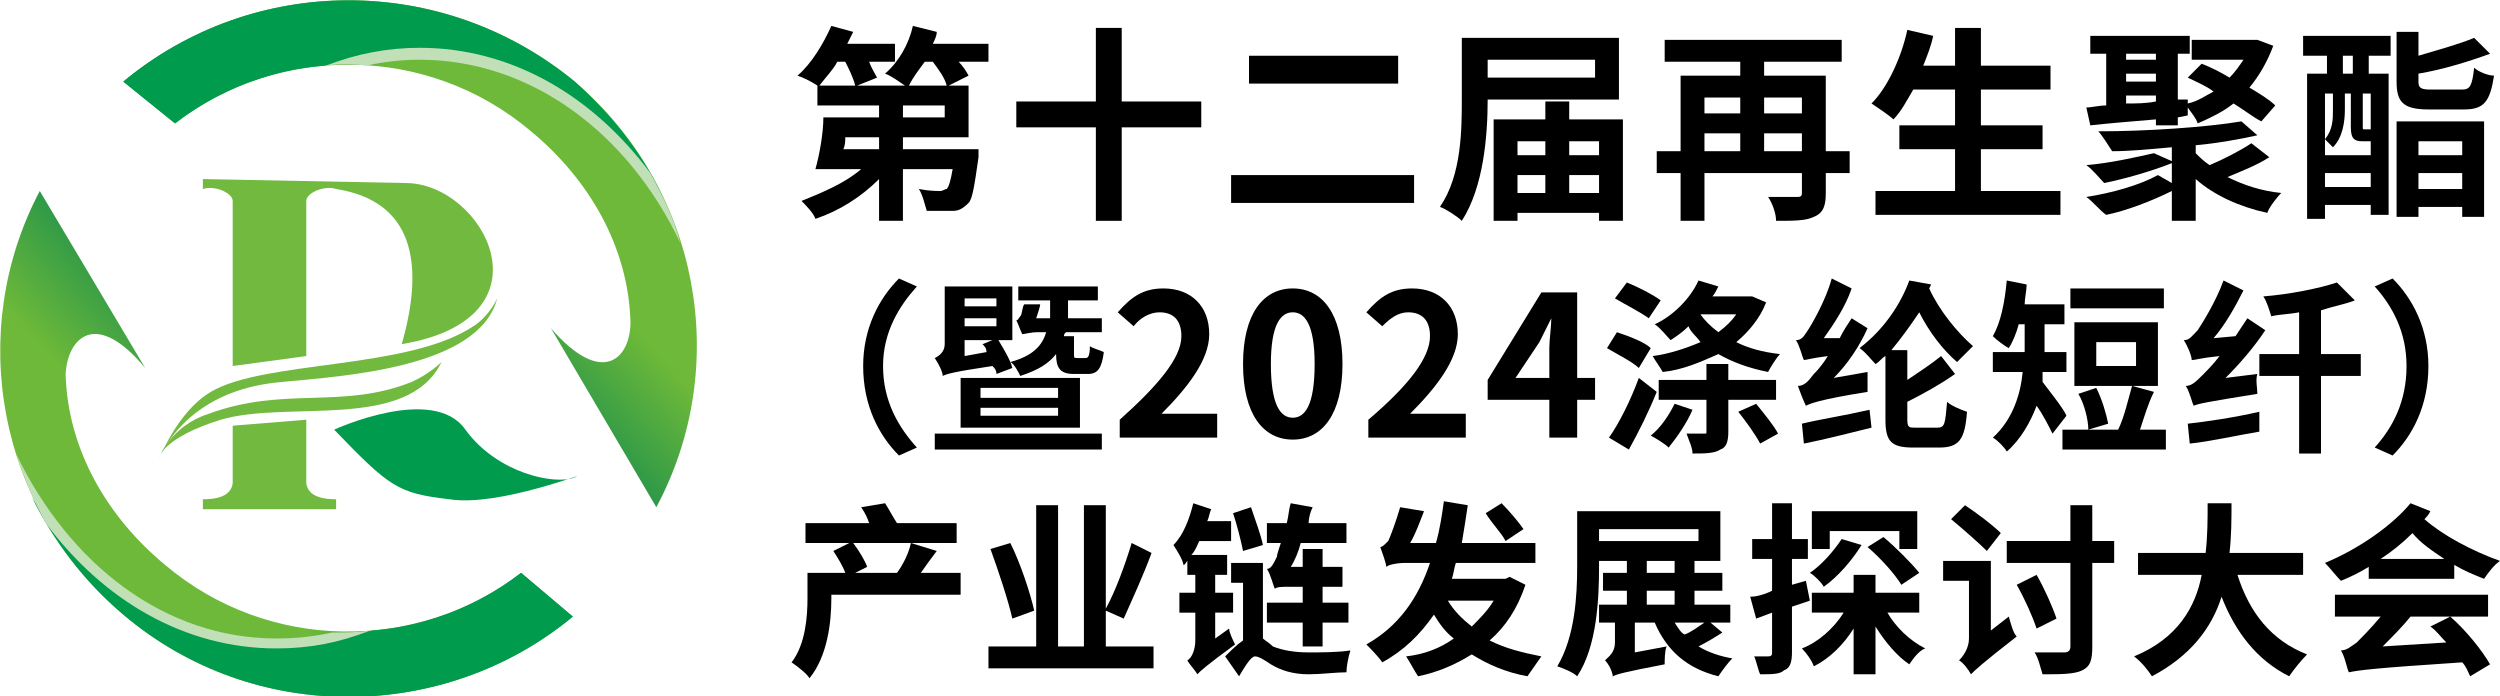
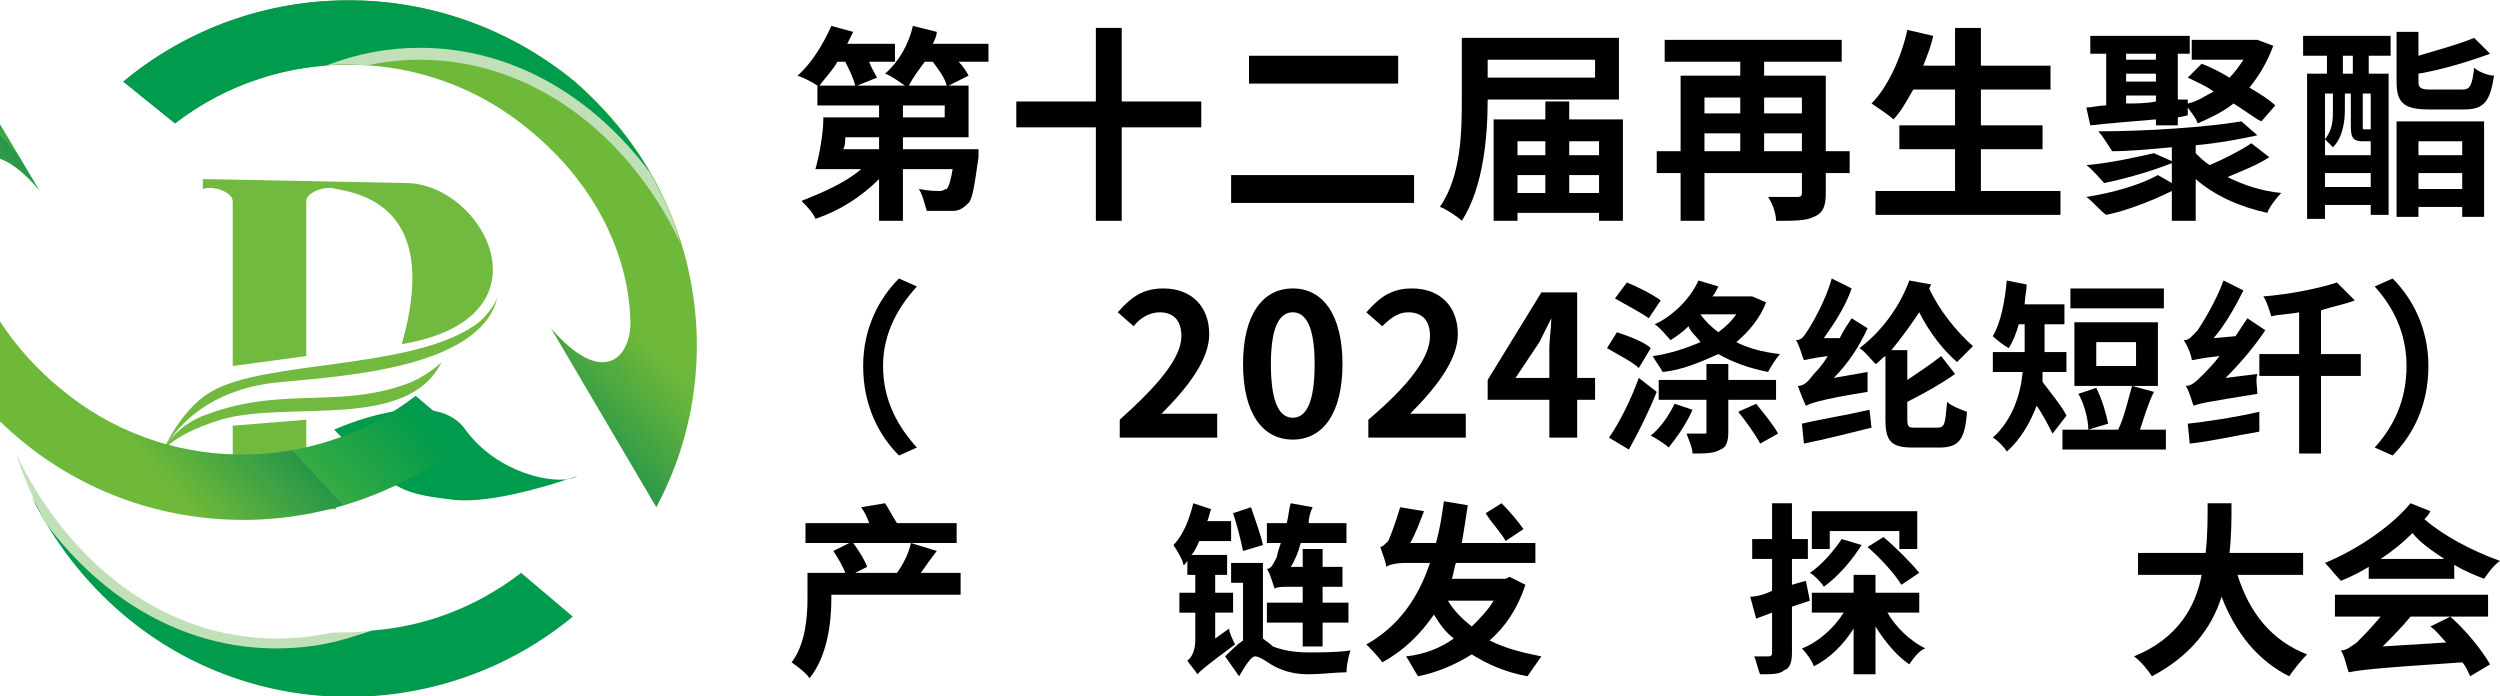
<svg xmlns="http://www.w3.org/2000/svg" xmlns:xlink="http://www.w3.org/1999/xlink" xml:space="preserve" width="1483px" height="413px" version="1.1" style="shape-rendering:geometricPrecision; text-rendering:geometricPrecision; image-rendering:optimizeQuality; fill-rule:evenodd; clip-rule:evenodd" viewBox="0 0 1257 350">
  <defs>
    <style type="text/css">
   
    .fil4 {fill:#C2E0B8}
    .fil1 {fill:#71BA3F}
    .fil2 {fill:#009B4C}
    .fil0 {fill:black;fill-rule:nonzero}
    .fil5 {fill:url(#id0)}
    .fil3 {fill:url(#id1)}
   
  </style>
    <linearGradient id="id0" gradientUnits="userSpaceOnUse" x1="164.053" y1="166.625" x2="248.606" y2="88.182">
      <stop offset="0" style="stop-opacity:1; stop-color:#009B4C" />
      <stop offset="0.502" style="stop-opacity:1; stop-color:#37AA43" />
      <stop offset="0.349" style="stop-opacity:1; stop-color:#289649" />
      <stop offset="1" style="stop-opacity:1; stop-color:#6EB939" />
    </linearGradient>
    <linearGradient id="id1" gradientUnits="userSpaceOnUse" xlink:href="#id0" x1="186.295" y1="183.726" x2="101.741" y2="262.169">
  </linearGradient>
  </defs>
  <g id="图层_x0020_1">
    <path class="fil0" d="M457 43c2,-4 5,-8 8,-12l4 0c3,4 6,8 7,12l-19 0zm18 16l-21 0 0 -6 21 0 0 6zm-33 16l-18 0c1,-2 1,-4 1,-6l17 0 0 6zm-17 -44c2,4 4,8 5,12l-18 0c3,-4 7,-8 9,-12l4 0zm72 -9l-28 0c1,-2 2,-4 2,-6l-12 -3c-2,9 -7,18 -14,24 3,1 7,4 10,6l-24 0 10 -4c-1,-2 -3,-5 -4,-8l13 0 0 -9 -24 0c1,-2 2,-4 3,-6l-11 -3c-4,9 -10,19 -17,25 3,1 7,3 10,5l0 10 31 0 0 6 -28 0c0,8 -2,19 -4,26l23 0c-8,7 -20,12 -30,16 2,2 6,6 7,9 12,-4 23,-11 32,-20l0 21 12 0 0 -26 25 0c-1,6 -2,9 -3,10 -1,0 -2,1 -3,1 -2,0 -6,0 -11,-1 2,3 3,8 4,11 5,0 10,0 13,0 3,0 5,-1 8,-4 2,-2 3,-9 5,-23 0,-1 0,-4 0,-4l-38 0 0 -6 33 0 0 -26 -10 0 10 -5c-1,-2 -3,-5 -5,-7l15 0 0 -9z" />
    <polygon id="1" class="fil0" points="604,51 564,51 564,14 551,14 551,51 511,51 511,64 551,64 551,111 564,111 564,64 604,64 " />
    <path id="2" class="fil0" d="M628 28l0 14 75 0 0 -14 -75 0zm-9 60l0 14 92 0 0 -14 -92 0z" />
    <path id="3" class="fil0" d="M802 30l0 9 -54 0 0 -9 54 0zm12 20l0 -31 -79 0 0 30c0,16 0,39 -11,55 3,1 9,5 11,7 11,-17 13,-43 13,-61l66 0zm-25 47l0 -9 15 0 0 9 -15 0zm-26 -9l14 0 0 9 -14 0 0 -9zm14 -17l0 7 -14 0 0 -7 14 0zm27 0l0 7 -15 0 0 -7 15 0zm-15 -11l0 -9 -12 0 0 9 -26 0 0 51 12 0 0 -4 41 0 0 4 12 0 0 -51 -27 0z" />
    <path id="4" class="fil0" d="M887 76l0 -9 19 0 0 9 -19 0zm-30 -9l18 0 0 9 -18 0 0 -9zm18 -18l0 8 -18 0 0 -8 18 0zm31 0l0 8 -19 0 0 -8 19 0zm24 27l-12 0 0 -38 -31 0 0 -7 39 0 0 -11 -89 0 0 11 38 0 0 7 -30 0 0 38 -12 0 0 11 12 0 0 24 12 0 0 -24 49 0 0 10c0,2 -1,2 -3,2 -2,0 -8,0 -14,0 2,3 4,8 4,12 9,0 15,0 19,-2 5,-2 6,-6 6,-12l0 -10 12 0 0 -11z" />
    <path id="5" class="fil0" d="M996 96l0 -21 31 0 0 -12 -31 0 0 -18 35 0 0 -12 -35 0 0 -19 -13 0 0 19 -16 0c2,-5 4,-10 5,-15l-13 -3c-3,14 -10,29 -18,37 3,2 9,6 11,8 4,-4 7,-10 10,-15l21 0 0 18 -28 0 0 12 28 0 0 21 -40 0 0 12 93 0 0 -12 -40 0z" />
    <path id="6" class="fil0" d="M1069 48l15 0 0 3c-5,1 -10,1 -15,1l0 -4zm15 -21l0 3 -15 0 0 -3 15 0zm-15 10l15 0 0 4 -15 0 0 -4zm-18 26c9,-1 21,-2 33,-3l0 3 11 0 0 -4 5 -1 0 -4c2,3 4,5 5,8 7,-3 13,-6 18,-10 5,3 10,7 14,9l7 -8c-3,-3 -8,-6 -13,-9 5,-6 9,-13 12,-21l-8 -3 -2 0 -31 0 0 10 26 0c-2,3 -4,6 -7,9 -5,-3 -9,-5 -14,-7l-7 7c4,2 9,4 13,7 -4,2 -8,5 -13,6l0 -2 -5 0 0 -23 6 0 0 -9 -50 0 0 9 8 0 0 26c-4,0 -7,1 -10,1l2 9zm81 9c-6,4 -14,8 -21,11 -3,-2 -5,-4 -7,-6l0 -4c11,-1 22,-3 31,-5l-8 -7c-18,3 -48,5 -72,5 2,2 5,7 7,10 9,0 19,-1 30,-2l0 7 -9 -4c-9,2 -22,5 -34,6 3,2 7,7 9,9 10,-2 24,-6 34,-10l0 10 -7 -4c-9,5 -23,9 -36,11 3,2 7,7 10,9 10,-2 23,-7 33,-12l0 15 12 0 0 -21c9,8 22,14 36,17 1,-3 5,-8 7,-10 -10,-1 -19,-4 -27,-8 7,-3 15,-6 21,-10l-9 -7z" />
    <path id="7" class="fil0" d="M1183 37l-5 0 0 -9 5 0 0 9zm9 28c-1,0 -1,0 -2,0l-1 0c-1,0 -1,0 -1,-1l0 -17 4 0 0 18zm-23 29l0 -7 23 0 0 7 -23 0zm4 -47l0 8c0,5 0,10 -4,15l0 -23 4 0zm18 24l1 0 0 7 -23 0 0 -8c1,1 3,3 4,4 5,-5 6,-13 6,-19l0 -8 3 0 0 17c0,6 2,7 6,7l3 0zm-33 -43l12 0 0 9 -10 0 0 73 9 0 0 -7 23 0 0 5 9 0 0 -71 -10 0 0 -9 11 0 0 -10 -44 0 0 10zm80 43l0 7 -22 0 0 -7 22 0zm-22 24l0 -8 22 0 0 8 -22 0zm-11 14l11 0 0 -5 22 0 0 5 11 0 0 -48 -44 0 0 48zm17 -64c-5,0 -6,-1 -6,-4l0 -4c12,-2 25,-6 36,-10l-8 -8c-7,3 -18,6 -28,9l0 -12 -11 0 0 25c0,10 3,14 16,14l18 0c10,0 13,-4 15,-17 -3,0 -8,-2 -10,-4 -1,9 -2,11 -6,11l-16 0z" />
    <path id="8" class="fil0" d="M452 229l9 -4c-9,-10 -17,-23 -17,-41 0,-17 8,-30 17,-40l-9 -4c-10,10 -18,25 -18,44 0,20 8,35 18,45z" />
-     <path id="9" class="fil0" d="M515 153c-1,1 -1,5 -2,6 -1,1 -1,2 -2,2 1,2 2,5 3,7 1,0 4,-1 8,-1l4 0c-2,7 -7,12 -18,15 2,1 4,5 5,7 9,-3 14,-6 18,-11l0 0c0,7 2,10 9,10l7 0c5,0 7,-3 8,-11 -2,-1 -6,-2 -7,-3 0,5 -1,6 -2,6l-4 0c-2,0 -2,0 -2,-2l0 -9 -5 0c0,-1 0,-1 1,-2l18 0 0 -7 -17 0c0,-3 0,-6 0,-9l15 0 0 -7 -40 0 0 7 16 0c0,3 0,6 0,9l-7 0c1,-3 2,-6 2,-7l-8 0zm-22 52l39 0 0 4 -39 0 0 -4zm0 -10l39 0 0 5 -39 0 0 -5zm-10 20l60 0 0 -25 -60 0 0 25zm18 -65l0 4 -16 0 0 -4 16 0zm-16 29l0 -8 14 0 -5 2c1,1 2,2 2,4l-11 2zm0 -19l16 0 0 4 -16 0 0 -4zm24 25c-1,-4 -4,-9 -7,-14l7 0 0 -27 -34 0 0 29c0,4 -3,6 -5,7 2,3 4,7 4,9 2,-1 5,-2 25,-5 1,1 2,2 2,4l8 -3zm-39 41l84 0 0 -8 -84 0 0 8z" />
    <path id="10" class="fil0" d="M873 158c-2,3 -5,6 -9,9 -4,-3 -7,-6 -9,-9l0 0 18 0zm8 -9l-1 0 -19 0c1,-1 2,-3 3,-5l-10 -3c-4,9 -13,18 -22,22 3,2 6,6 8,8 3,-2 6,-4 9,-7 1,3 4,5 6,8 -7,3 -16,6 -24,7 1,2 4,6 5,8 10,-1 19,-5 28,-9 7,4 15,7 25,9 1,-2 4,-7 6,-9 -9,-1 -16,-3 -22,-6 6,-5 12,-12 15,-20l-7 -3zm-46 2c-4,-3 -12,-7 -17,-9l-6 8c5,3 13,7 17,10l6 -9zm-5 24c-3,-3 -11,-6 -17,-8l-5 8c5,3 13,7 16,10l6 -10zm-6 15c-4,11 -10,23 -15,30l10 6c5,-9 10,-19 14,-29l-9 -7zm18 13c-3,6 -7,12 -12,16 2,1 7,4 9,6 4,-5 9,-12 12,-19l-9 -3zm51 -2l0 -10 -24 0 0 -8 -11 0 0 8 -24 0 0 10 24 0 0 16c0,1 0,1 -1,1 -1,0 -5,0 -9,0 1,3 3,7 3,10 6,0 11,0 14,-2 3,-1 4,-4 4,-9l0 -16 24 0zm-19 6c4,5 9,12 11,16l9 -5c-2,-4 -7,-10 -11,-15l-9 4z" />
    <path id="11" class="fil0" d="M922 190c7,-7 13,-16 17,-25l-8 -5c-2,3 -4,6 -6,10l-8 0c5,-7 11,-16 14,-25l-10 -5c-3,11 -10,23 -12,26 -2,3 -3,5 -6,5 2,3 3,8 4,10 1,0 4,-1 12,-2 -3,5 -6,8 -7,9 -3,4 -5,6 -8,6 1,3 3,8 4,10 2,-1 6,-3 31,-7 0,-3 0,-7 0,-10l-17 3zm-15 33c10,-2 22,-5 34,-8l-1 -9c-13,3 -26,5 -34,7l1 10zm64 -80l-11 -2c-4,11 -12,24 -25,34 3,2 6,6 8,8 2,-1 3,-3 5,-4l0 32c0,11 3,14 14,14l13 0c10,0 13,-4 14,-18 -3,-1 -8,-3 -10,-5 -1,11 -1,13 -5,13l-11 0c-3,0 -4,0 -4,-4l0 -9c8,-4 17,-9 24,-14l-7 -9c-5,4 -11,8 -17,12l0 -15 -8 0c5,-6 10,-13 14,-19 5,10 12,19 19,25 2,-2 6,-6 8,-8 -8,-7 -17,-18 -22,-29l1 -2z" />
    <path id="12" class="fil0" d="M1088 145l-47 0 0 10 47 0 0 -10zm-14 39l-20 0 0 -12 20 0 0 12zm11 -22l-42 0 0 32 42 0 0 -32zm-25 51c-1,-5 -3,-12 -6,-18l-9 3c3,5 5,13 5,18l10 -3zm-21 -4c-1,-3 -9,-13 -12,-17 0,-2 0,-3 0,-5l12 0 0 -10 -11 0c0,-1 0,-2 0,-3l0 -11 10 0 0 -10 -20 0c0,-3 1,-7 1,-10l-10 -2c-1,11 -3,21 -7,28 2,2 6,5 8,6 2,-3 4,-8 5,-12l3 0 0 11c0,1 0,2 0,3l-16 0 0 10 15 0c-1,11 -5,24 -15,33 2,1 6,5 7,7 7,-6 12,-15 15,-23 3,4 6,10 8,14l7 -9zm37 7c2,-6 4,-13 7,-19l-11 -3c-2,7 -4,16 -7,22l-28 0 0 10 52 0 0 -10 -13 0z" />
    <path id="13" class="fil0" d="M1119 190c7,-7 14,-15 20,-24l-9 -6c-2,3 -4,6 -6,9l-11 1c6,-7 11,-16 15,-24l-10 -5c-4,11 -11,22 -13,25 -3,3 -4,5 -7,5 2,3 4,8 4,10 2,0 4,-1 14,-2 -3,4 -7,8 -8,9 -4,4 -6,6 -9,6 2,3 3,8 4,10 2,-1 7,-2 32,-6 0,-3 -1,-7 0,-10l-16 2zm-18 33c10,-1 23,-4 35,-6l0 -10c-13,3 -27,5 -36,6l1 10zm86 -45l-20 0 0 -22c6,-2 12,-3 17,-5l-9 -9c-9,3 -24,6 -37,7 2,3 3,7 4,10 4,-1 9,-1 14,-2l0 21 -20 0 0 11 20 0 0 39 11 0 0 -39 20 0 0 -11z" />
    <path id="14" class="fil0" d="M1203 140l-9 4c9,10 16,23 16,40 0,18 -7,31 -16,41l9 4c10,-10 18,-25 18,-45 0,-19 -8,-34 -18,-44z" />
    <path id="15" class="fil0" d="M563 220l49 0 0 -12 -16 0c-4,0 -9,0 -12,0 13,-13 24,-27 24,-40 0,-14 -9,-23 -23,-23 -10,0 -16,4 -23,12l8 7c3,-4 8,-7 13,-7 7,0 11,4 11,12 0,11 -12,25 -31,42l0 9z" />
    <path id="16" class="fil0" d="M650 221c15,0 25,-13 25,-38 0,-25 -10,-38 -25,-38 -15,0 -25,13 -25,38 0,25 10,38 25,38zm0 -11c-6,0 -11,-6 -11,-27 0,-20 5,-26 11,-26 6,0 11,6 11,26 0,21 -5,27 -11,27z" />
    <path id="17" class="fil0" d="M688 220l49 0 0 -12 -16 0c-3,0 -8,0 -12,0 13,-13 24,-27 24,-40 0,-14 -9,-23 -23,-23 -10,0 -16,4 -23,12l8 7c4,-4 8,-7 13,-7 7,0 11,4 11,12 0,11 -11,25 -31,42l0 9z" />
    <path id="18" class="fil0" d="M762 190l12 -18c2,-4 4,-8 6,-12l0 0c0,4 -1,11 -1,15l0 15 -17 0zm40 0l-9 0 0 -43 -18 0 -27 44 0 10 31 0 0 19 14 0 0 -19 9 0 0 -11z" />
    <path id="19" class="fil0" d="M483 288l-20 0c2,-3 5,-7 8,-11l-13 -4c-1,5 -4,11 -7,15l-21 0 6 -3c-1,-3 -4,-8 -7,-12l52 0 0 -10 -30 0c-2,-3 -4,-7 -6,-10l-12 2c2,3 3,5 4,8l-32 0 0 10 22 0 -8 4c2,3 5,8 6,11l-19 0 0 13c0,9 -1,23 -8,32 3,2 8,6 9,8 9,-11 11,-28 11,-40l0 -2 65 0 0 -11z" />
-     <path id="20" class="fil0" d="M520 307c-2,-9 -7,-24 -12,-34l-10 3c4,11 9,26 11,35l11 -4zm36 18l0 -18 9 4c4,-9 10,-22 14,-33l-10 -5c-3,10 -8,24 -13,33l0 -52 -11 0 0 71 -13 0 0 -71 -11 0 0 71 -24 0 0 11 83 0 0 -11 -24 0z" />
    <path id="21" class="fil0" d="M655 295l0 8 -18 0 0 10 18 0 0 12 10 0 0 -12 13 0 0 -10 -13 0 0 -8 10 0 0 -10 -10 0 0 -9 -10 0 0 9 -6 0c2,-3 4,-8 5,-12l23 0 0 -10 -19 0c0,-3 1,-6 2,-8l-11 -2c-1,3 -1,6 -2,10l-10 0 0 10 7 0c-1,3 -2,6 -2,7 -2,4 -3,6 -5,6 2,3 3,8 4,10 1,-1 4,-1 7,-1l7 0zm-20 -21c-1,-5 -4,-13 -6,-19l-9 3c2,6 4,14 5,19l10 -3zm-24 47l0 -13 9 0 0 -10 -9 0 0 -9 6 0 0 -10 -18 0c2,-2 3,-5 4,-7l16 0 0 -10 -12 0c1,-2 1,-4 2,-6l-9 -3c-2,8 -5,16 -10,21 2,3 5,8 5,10 1,0 1,-1 2,-2l0 7 4 0 0 9 -8 0 0 10 8 0 0 14c0,5 -2,9 -4,10 1,2 4,5 5,7 0,0 0,0 0,0l0 0c2,-2 4,-4 19,-15 -1,-2 -3,-6 -3,-8l-7 5zm24 -38l-16 0 0 10 6 0 0 29c-3,2 -6,5 -9,8l7 10c3,-5 6,-10 8,-10 2,0 5,2 8,4 5,3 11,5 19,5 6,0 14,-1 19,-1 0,-3 1,-8 2,-11 -6,1 -15,1 -21,1 -7,0 -13,-1 -18,-3 -2,-2 -4,-3 -5,-4l0 -38z" />
    <path id="22" class="fil0" d="M766 266c-2,-3 -7,-9 -11,-13l-8 5c3,5 8,10 10,14l9 -6zm-15 36c-3,5 -7,9 -11,13 -5,-4 -9,-8 -12,-13l23 0zm8 -12l-2 1 -27 0c1,-3 1,-5 2,-8l40 0 0 -10 -37 0c1,-6 2,-12 3,-19l-12 -2c-1,7 -2,14 -4,21l-13 0c3,-5 5,-11 7,-16l-12 -2c-2,7 -5,15 -6,17 -2,2 -3,3 -4,3 1,3 3,8 3,10 1,-1 5,-2 10,-2l12 0c-6,18 -16,32 -32,41 2,2 6,6 8,9 11,-6 19,-14 26,-24 3,5 6,9 10,12 -7,5 -15,8 -24,9 2,3 4,7 6,10 10,-2 19,-6 27,-11 8,5 17,9 28,11 2,-3 5,-7 7,-10 -10,-2 -18,-4 -26,-8 8,-7 14,-16 18,-28l-8 -4z" />
-     <path id="23" class="fil0" d="M857 313c-3,2 -7,5 -10,6 -2,-1 -3,-3 -5,-6l15 0zm-29 -16l14 0 0 7 -14 0 0 -7zm0 -15l14 0 0 6 -14 0 0 -6zm-24 -16l50 0 0 6 -50 0 0 -6zm56 47l10 0 0 -9 -18 0 0 -7 14 0 0 -9 -14 0 0 -6 13 0 0 -25 -72 0 0 28c0,14 -1,35 -10,50 3,1 8,3 10,5 10,-15 11,-39 11,-55l0 -3 14 0 0 6 -12 0 0 9 12 0 0 7 -14 0 0 9 8 0 0 10c0,5 -3,7 -5,9 2,2 4,6 4,9l0 -1c2,-1 5,-2 26,-6 0,-2 0,-7 1,-9l-16 3 0 -15 10 0c6,14 16,23 32,27 2,-3 5,-7 7,-9 -6,-1 -12,-3 -17,-6 4,-2 9,-5 12,-7l-6 -5z" />
    <path id="24" class="fil0" d="M920 267l35 0 0 9 9 0 0 -19 -53 0 0 19 9 0 0 -9zm19 8c7,6 14,14 17,19l9 -6c-4,-5 -12,-13 -18,-18l-8 5zm-13 -4c-4,6 -10,13 -16,17 2,1 6,5 7,7 7,-5 14,-13 19,-21l-10 -3zm-18 21l-7 2 0 -13 8 0 0 -10 -8 0 0 -18 -10 0 0 18 -10 0 0 10 10 0 0 16c-4,2 -8,3 -11,3l3 11 8 -3 0 20c0,1 0,2 -2,2 -1,0 -4,0 -7,0 1,2 2,7 3,9 6,0 10,0 12,-2 3,-1 4,-4 4,-9l0 -23c3,-1 6,-2 9,-3l-2 -10zm57 16l0 -10 -22 0 0 -9 -11 0 0 9 -21 0 0 10 16 0c-5,8 -13,15 -21,18 2,2 5,6 6,9 8,-4 15,-11 20,-19l0 23 11 0 0 -24c5,8 11,15 17,19 2,-3 5,-7 8,-8 -8,-4 -15,-11 -19,-18l16 0z" />
-     <path id="25" class="fil0" d="M1006 268c-4,-4 -12,-10 -18,-14l-7 7c6,5 14,12 18,16l7 -9zm-5 49l0 -35 -24 0 0 10 13 0 0 29c0,5 -3,9 -5,11 2,1 5,5 6,7 2,-2 5,-5 23,-19 -2,-2 -3,-7 -4,-10l-9 7zm62 -45l-11 0 0 -18 -11 0 0 18 -32 0 0 11 32 0 0 42c0,2 -1,3 -3,3 -2,0 -9,0 -15,0 2,3 3,8 4,11 9,0 16,0 20,-2 4,-2 5,-5 5,-12l0 -42 11 0 0 -11zm-29 39c-2,-6 -6,-15 -10,-22l-10 5c4,7 8,16 10,22l10 -5z" />
    <path id="26" class="fil0" d="M1158 289l0 -11 -37 0c1,-9 1,-17 1,-25l-12 0c0,8 0,16 -1,25l-34 0 0 11 32 0c-3,16 -12,32 -34,41 4,3 7,7 9,10 19,-10 30,-24 35,-40 7,18 18,32 34,40 2,-3 6,-8 9,-11 -18,-7 -29,-21 -35,-40l33 0z" />
    <path id="27" class="fil0" d="M1222 315c3,2 5,5 8,8l-32 2c5,-5 10,-10 14,-15l39 0 0 -11 -77 0 0 11 23 0c-5,6 -10,11 -12,13 -3,2 -5,4 -8,4 2,3 3,9 4,11 5,-1 11,-2 57,-5 2,2 3,5 4,7l10 -6c-4,-7 -12,-17 -20,-24l-10 5zm-25 -34c6,-4 11,-8 16,-13 4,5 10,9 16,13l-32 0zm15 -28c-9,11 -26,23 -43,30 2,2 6,7 8,9 5,-2 9,-4 14,-7l0 6 43 0 0 -7c5,3 10,5 15,7 2,-3 5,-7 8,-9 -14,-5 -29,-13 -38,-21 1,-1 2,-2 3,-4l-10 -4z" />
    <g id="_790195120">
      <path class="fil1" d="M102 90l102 2c39,0 76,68 -2,81 12,-42 5,-72 -33,-78 -6,-2 -15,2 -15,6l0 78 -37 5 0 -83c0,-4 -9,-8 -15,-6l0 -5zm52 121l0 32c1,7 9,8 15,8l0 5 -31 0 -5 0 -31 0 0 -5c6,0 14,-1 15,-8l0 -29 37 -3z" />
      <path class="fil1" d="M80 231c0,0 9,-24 26,-34 27,-16 99,-11 132,-33 8,-5 12,-14 12,-14 -9,35 -77,39 -108,42 -50,4 -62,39 -62,39z" />
      <path class="fil1" d="M80 230c0,0 6,-16 25,-22 38,-14 67,-2 102,-16 9,-4 15,-10 15,-10 -17,35 -77,19 -111,29 -29,9 -31,19 -31,19z" />
      <path class="fil2" d="M168 216c0,0 50,-23 66,0 16,22 45,28 55,24 9,-4 -38,15 -63,11 -26,-3 -30,-6 -58,-35z" />
-       <path class="fil3" d="M20 96l53 89c-25,-30 -39,-15 -40,3 1,38 21,72 50,96 52,44 127,44 179,4l26 22c-64,53 -160,55 -226,-1 -64,-54 -79,-143 -42,-213z" />
+       <path class="fil3" d="M20 96c-25,-30 -39,-15 -40,3 1,38 21,72 50,96 52,44 127,44 179,4l26 22c-64,53 -160,55 -226,-1 -64,-54 -79,-143 -42,-213z" />
      <path class="fil2" d="M187 317c27,-2 53,-12 75,-29l26 22c-64,53 -160,55 -226,-1 -20,-17 -35,-37 -46,-59 0,0 60,103 171,67l0 0z" />
      <path class="fil4" d="M167 318c6,0 13,0 19,-1 -15,6 -30,9 -47,9 -46,0 -87,-24 -116,-63 -6,-11 -11,-23 -15,-35 27,56 75,93 131,93 10,0 19,-1 28,-3z" />
      <path class="fil5" d="M330 255l-53 -90c26,30 40,15 40,-3 -1,-38 -21,-72 -50,-96 -52,-44 -127,-44 -179,-4l-26 -21c65,-54 160,-55 227,0 63,54 79,143 41,214z" />
      <path class="fil2" d="M163 33c-27,2 -53,12 -75,29l-26 -21c65,-54 160,-55 227,0 19,17 35,37 45,60 0,0 -60,-104 -171,-68l0 0z" />
      <path class="fil4" d="M184 33c-7,-1 -13,-1 -20,0 15,-6 31,-9 47,-9 46,0 87,24 116,63 6,11 12,23 15,35 -26,-55 -75,-92 -131,-92 -9,0 -18,1 -27,3z" />
    </g>
  </g>
</svg>